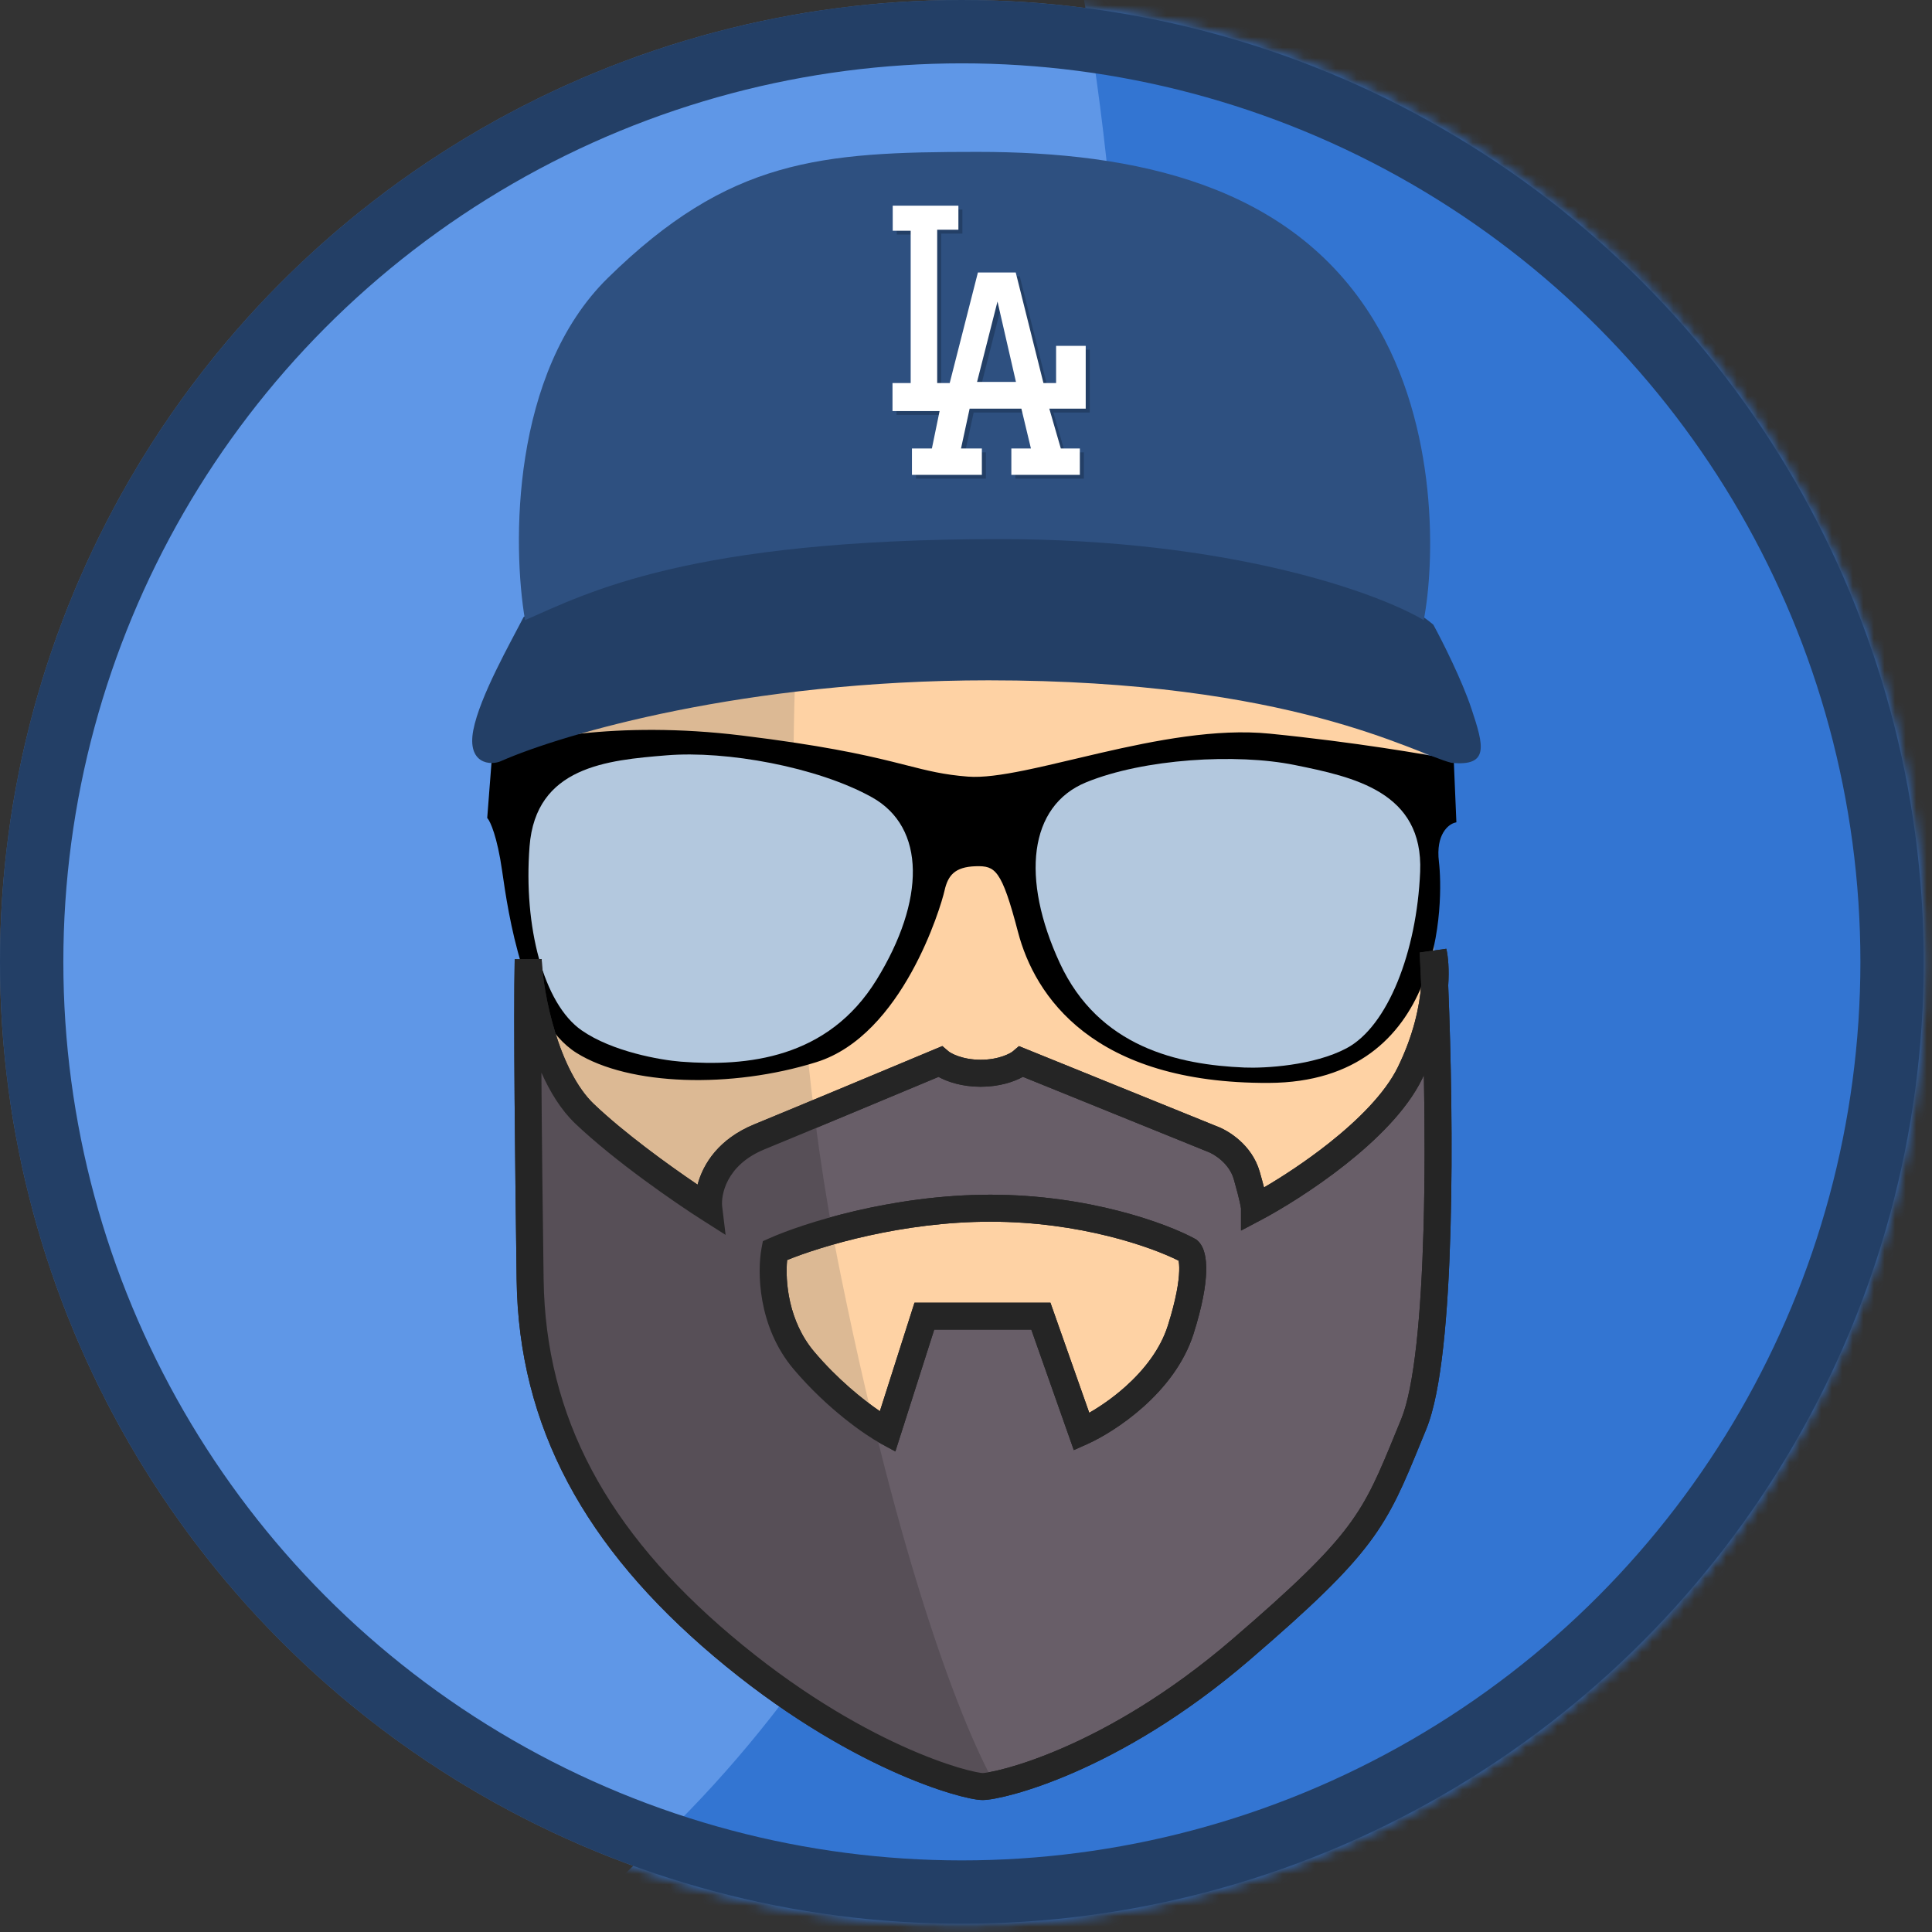
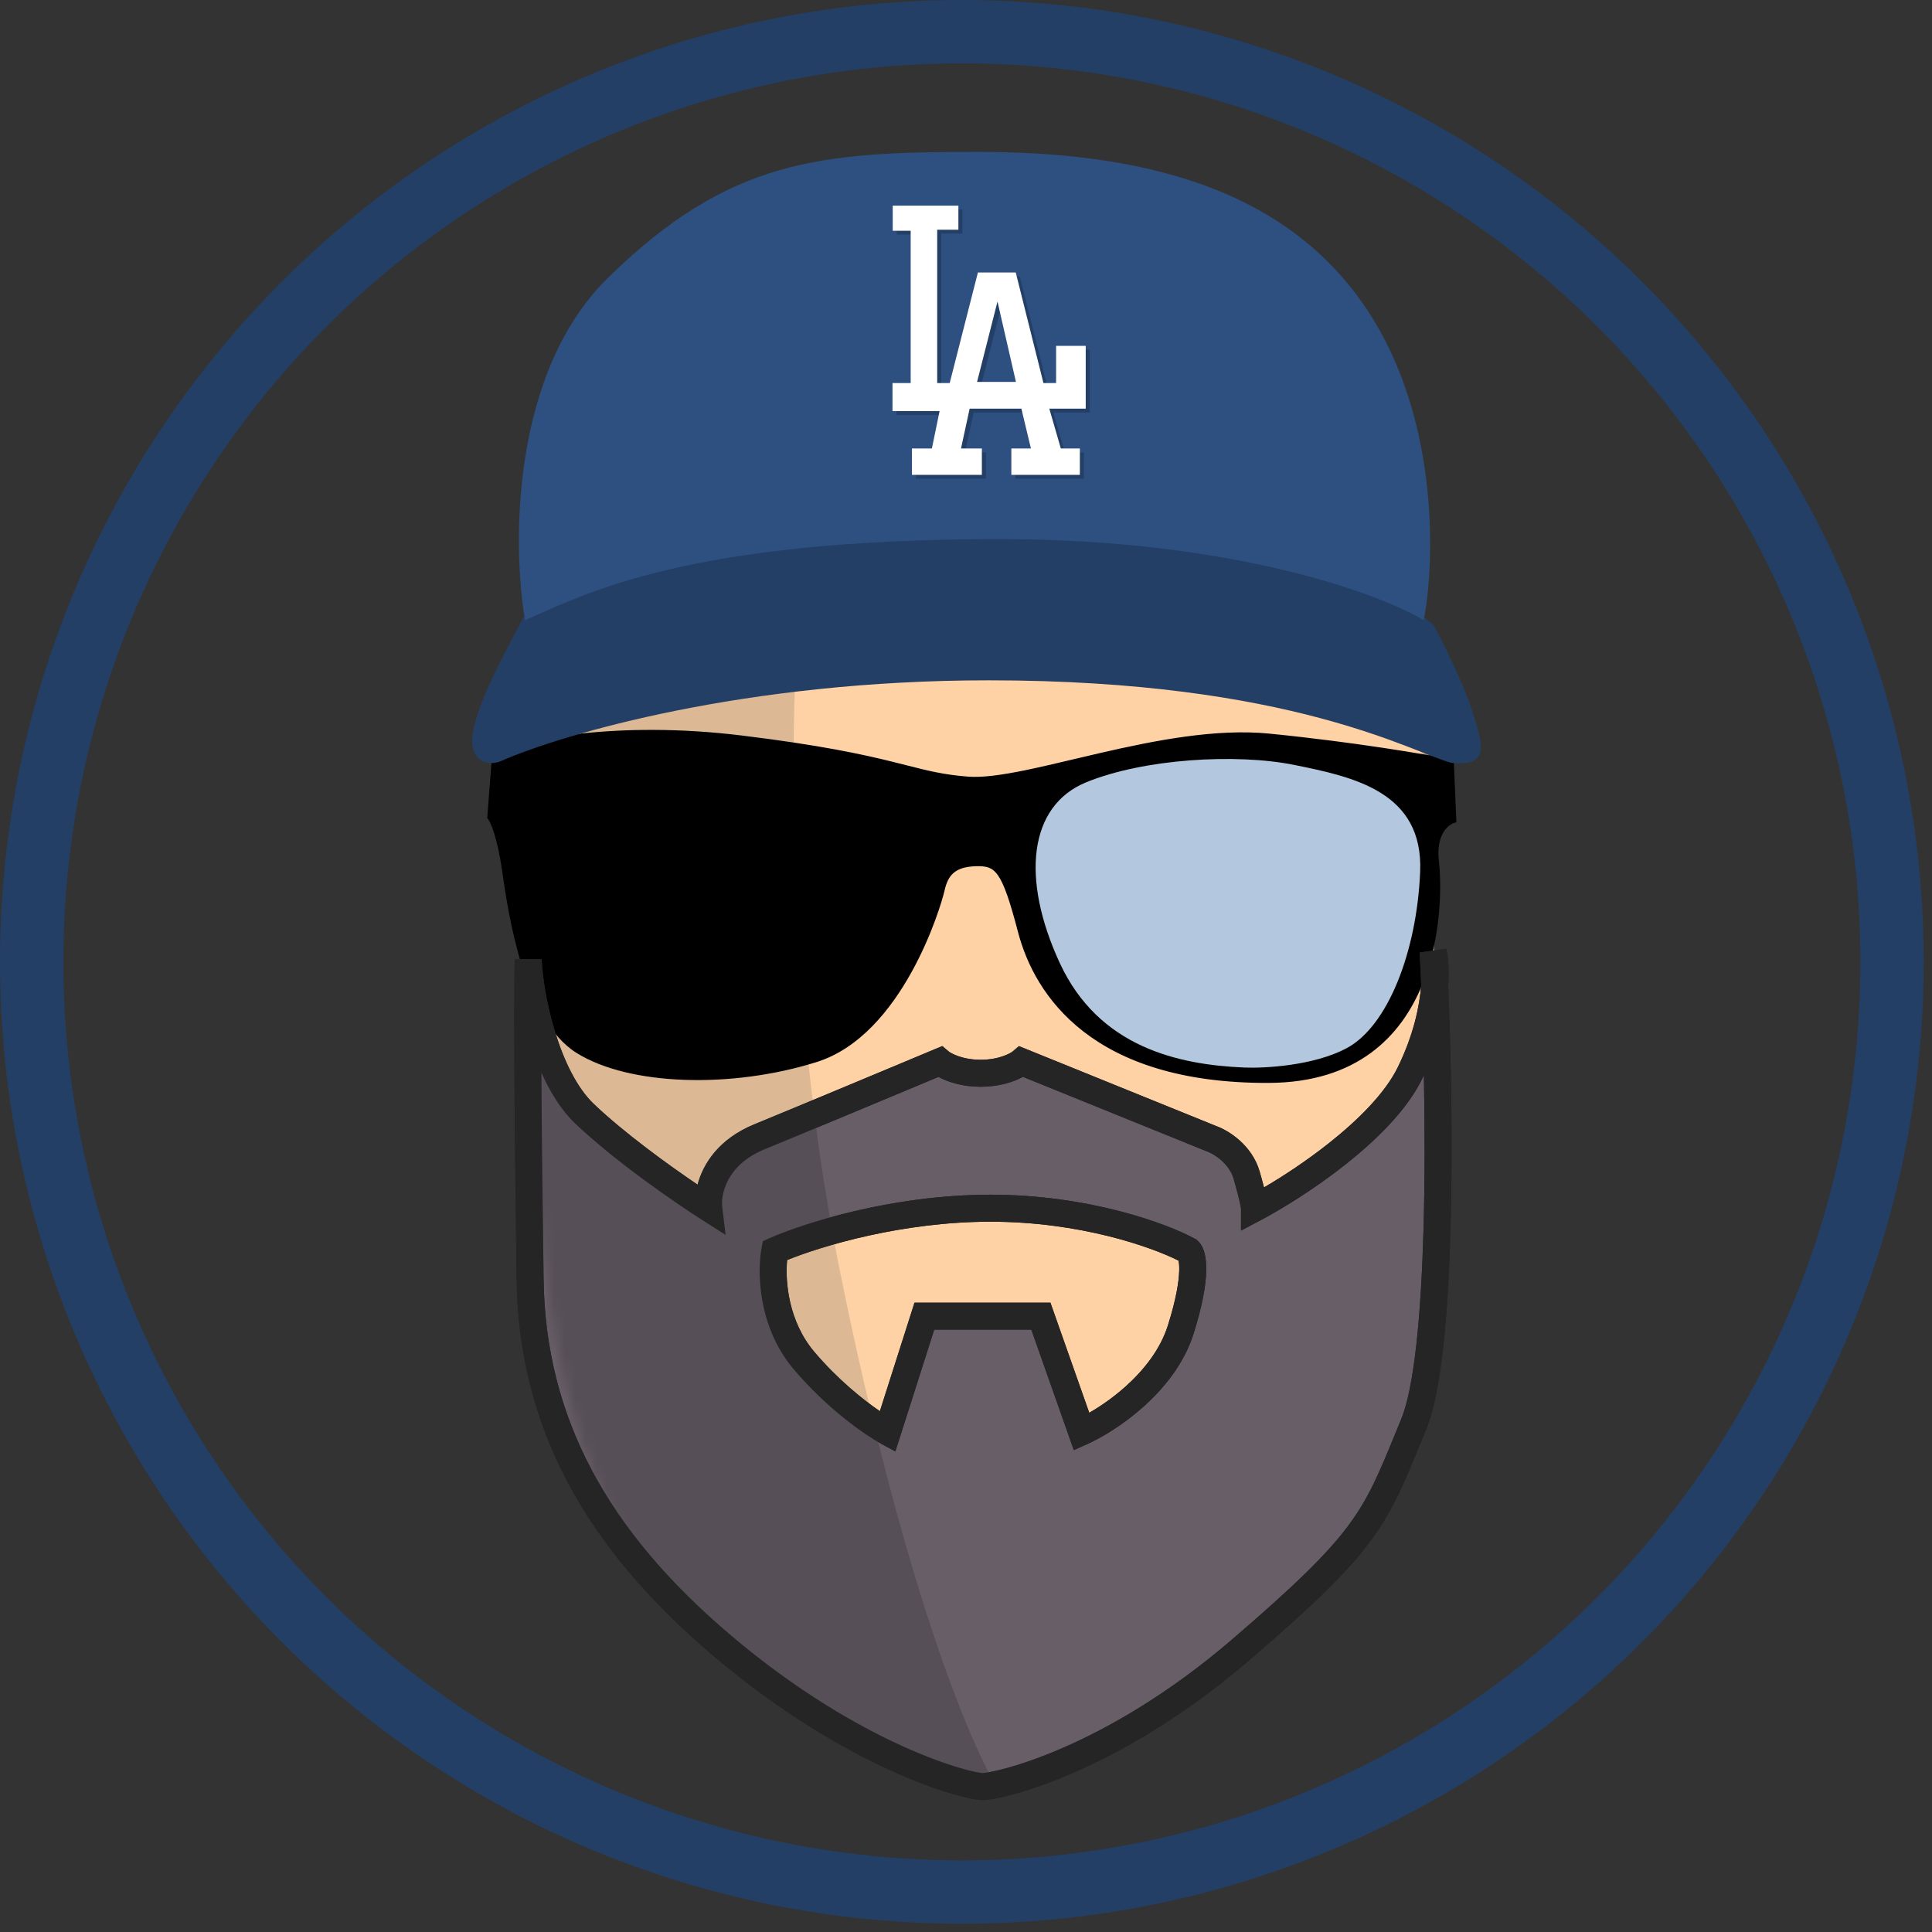
<svg xmlns="http://www.w3.org/2000/svg" width="183" height="183" viewBox="0 0 183 183" fill="none">
  <rect x="0" y="0" width="183" height="183" fill="#333333" stroke="none" />
  <mask id="mask0_2_156" style="mask-type:alpha" maskUnits="userSpaceOnUse" x="0" y="0" width="183" height="183">
-     <circle cx="91.109" cy="91.109" r="88.609" fill="#F23939" stroke="black" stroke-width="5" />
-   </mask>
+     </mask>
  <g mask="url(#mask0_2_156)">
    <circle cx="91.109" cy="91.109" r="91.109" fill="#5F97E7" />
    <path d="M61.738 175.024C114.005 125.634 109.89 32.967 101.298 -7.193C129.47 -4.595 188.69 19.54 200.199 95.304C214.584 190.009 -3.596 236.762 61.738 175.024Z" fill="#3375D2" />
  </g>
  <circle cx="91.109" cy="91.109" r="88.109" stroke="#233F66" stroke-width="6" />
  <mask id="mask1_2_156" style="mask-type:alpha" maskUnits="userSpaceOnUse" x="49" y="47" width="87" height="99">
    <path d="M135.851 96.912C135.851 124.04 116.922 145.848 93.123 145.848C69.323 145.848 50.029 123.857 50.029 96.729C50.029 56.01 46.925 47.611 93.123 47.611C135.851 47.611 135.851 50.167 135.851 96.912Z" fill="#FED2A4" />
  </mask>
  <g mask="url(#mask1_2_156)">
    <path d="M135.851 96.912C135.851 124.04 116.922 145.848 93.123 145.848C69.323 145.848 50.029 123.857 50.029 96.729C50.029 56.01 46.925 47.611 93.123 47.611C135.851 47.611 135.851 50.167 135.851 96.912Z" fill="#FED2A4" />
    <path d="M79.61 120.65C73.329 89.681 75.046 58.323 76.689 46.515C63.542 42.802 38.453 48.925 43.273 103.12C48.094 157.316 79.732 170.377 94.949 170.134C92.453 166.543 85.892 151.618 79.61 120.65Z" fill="#DCB994" />
  </g>
  <path d="M70.232 69.849C58.331 68.392 49.653 70.278 46.802 71.403L46.613 73.854L46.338 77.419C46.612 77.739 47.276 79.195 47.742 82.458C48.324 86.537 49.795 96.513 54.714 99.582C59.632 102.652 69.247 102.945 77.287 100.428C85.326 97.91 88.945 85.862 89.288 84.319C89.631 82.777 90.368 81.937 92.391 81.869C94.414 81.801 95.048 82.298 96.606 88.246C98.164 94.194 103.578 102.456 120.17 102.392C136.761 102.327 136.525 85.05 136.115 81.657C135.786 78.942 137.075 77.92 137.761 77.749L137.522 72.127C135.094 71.641 128.236 70.469 120.229 69.672C110.22 68.676 97.243 74.174 91.673 73.745C86.103 73.315 85.109 71.669 70.232 69.849Z" fill="black" />
  <path fill-rule="evenodd" clip-rule="evenodd" d="M97.114 73.328C94.957 73.768 93.079 74.036 91.659 73.927C89.332 73.747 87.792 73.355 85.737 72.832C85.317 72.725 84.874 72.613 84.399 72.495C81.602 71.804 77.641 70.939 70.21 70.03C58.479 68.594 49.9 70.415 46.975 71.531L46.525 77.362C46.686 77.584 46.907 78.042 47.142 78.779C47.404 79.603 47.689 80.793 47.923 82.432C48.214 84.472 48.725 87.973 49.776 91.345C50.83 94.727 52.411 97.93 54.81 99.427C57.231 100.938 60.829 101.776 64.836 101.918C68.84 102.059 73.233 101.506 77.232 100.253C81.183 99.016 84.067 95.427 86.014 91.919C87.957 88.417 88.942 85.036 89.11 84.279C89.285 83.491 89.568 82.85 90.091 82.403C90.615 81.954 91.351 81.721 92.385 81.686C92.894 81.669 93.342 81.686 93.745 81.828C94.154 81.973 94.501 82.241 94.822 82.696C95.139 83.146 95.434 83.783 95.747 84.67C96.059 85.559 96.393 86.711 96.782 88.2C97.554 91.144 99.278 94.658 102.862 97.429C106.445 100.2 111.904 102.241 120.169 102.209C124.283 102.193 127.341 101.111 129.611 99.454C131.882 97.797 133.377 95.556 134.349 93.203C136.296 88.491 136.136 83.358 135.933 81.679C135.616 79.057 136.773 77.907 137.573 77.616L137.346 72.278C134.808 71.778 128.063 70.635 120.211 69.854C115.24 69.359 109.52 70.477 104.327 71.674C103.488 71.867 102.661 72.063 101.854 72.254C100.171 72.653 98.573 73.031 97.114 73.328ZM104.245 71.318C109.435 70.122 115.209 68.989 120.247 69.49C128.261 70.288 135.124 71.461 137.558 71.948L137.699 71.976L137.95 77.89L137.805 77.926C137.229 78.07 135.976 78.989 136.296 81.635C136.503 83.349 136.667 88.551 134.687 93.342C133.695 95.741 132.164 98.043 129.826 99.749C127.486 101.457 124.352 102.558 120.17 102.574C111.844 102.607 106.3 100.549 102.639 97.718C98.978 94.887 97.216 91.296 96.429 88.292C96.04 86.807 95.71 85.666 95.402 84.791C95.094 83.915 94.812 83.316 94.523 82.907C94.238 82.502 93.95 82.288 93.623 82.172C93.289 82.054 92.899 82.034 92.397 82.051C91.408 82.085 90.765 82.306 90.329 82.68C89.892 83.054 89.634 83.605 89.466 84.359C89.291 85.145 88.295 88.56 86.333 92.096C84.374 95.628 81.429 99.322 77.341 100.602C73.301 101.867 68.867 102.426 64.823 102.283C60.784 102.14 57.114 101.296 54.617 99.737C52.097 98.165 50.484 94.846 49.427 91.453C48.367 88.05 47.852 84.523 47.561 82.484C47.33 80.86 47.049 79.69 46.794 78.89C46.536 78.081 46.31 77.668 46.199 77.537L46.15 77.48L46.629 71.275L46.735 71.233C49.619 70.095 58.328 68.208 70.254 69.667C77.7 70.578 81.675 71.446 84.486 72.141C84.966 72.259 85.412 72.373 85.834 72.48C87.886 73.002 89.393 73.385 91.687 73.562C93.052 73.668 94.885 73.41 97.041 72.971C98.494 72.674 100.083 72.298 101.762 71.9C102.571 71.709 103.4 71.513 104.245 71.318Z" fill="black" />
-   <path d="M83.03 92.802C78.418 100.291 70.739 101.043 64.5 100.562C62.569 100.413 57.984 99.611 55.091 97.594C51.475 95.074 49.575 87.755 50.159 80.179C50.744 72.603 57.514 72.005 63.153 71.544C68.792 71.082 77.413 72.644 82.572 75.508C87.73 78.371 87.642 85.313 83.03 92.802Z" fill="#B3C8DE" />
  <path d="M100.382 91.216C104.075 99.198 111.61 100.855 117.862 101.117C119.797 101.198 124.445 100.945 127.556 99.285C131.445 97.211 134.2 90.169 134.518 82.578C134.835 74.986 128.183 73.59 122.639 72.463C117.094 71.337 108.349 71.866 102.887 74.098C97.426 76.33 96.69 83.233 100.382 91.216Z" fill="#B3C8DE" />
  <path fill-rule="evenodd" clip-rule="evenodd" d="M55.364 105.494C51.685 101.988 50.152 94.295 50.03 90.886C49.907 96.486 50.067 110.388 50.214 121.198C50.398 134.71 56.49 145.786 68.425 155.891C80.933 166.482 91.603 169.221 93.074 169.221C94.546 169.221 105.215 166.847 117.54 156.256C129.306 146.146 130.174 144.023 133.43 136.066C133.585 135.689 133.744 135.298 133.911 134.892C136.615 128.317 136.421 106.137 135.896 93.323C135.997 91.887 135.898 90.788 135.751 90.156C135.801 91.127 135.85 92.188 135.896 93.323C135.744 95.485 135.135 98.412 133.543 101.66C130.894 107.064 122.629 112.433 118.827 114.441C118.827 114.259 118.68 113.382 118.091 111.337C117.503 109.292 115.639 108.172 114.78 107.868L96.753 100.564C96.324 100.929 94.951 101.66 92.89 101.66C90.83 101.66 89.457 100.929 89.027 100.564C85.103 102.207 76.188 105.932 71.92 107.685C67.652 109.438 66.953 112.92 67.137 114.441C64.746 112.92 59.043 109 55.364 105.494ZM73.391 118.459C73.024 120.406 73.06 125.215 76.151 128.867C79.241 132.519 82.712 134.892 84.061 135.623L87.556 124.667H98.593L102.456 135.623C104.908 134.527 110.218 131.058 111.837 125.945C113.456 120.832 113.002 118.824 112.573 118.459C110.12 117.12 102.934 114.441 93.81 114.441C84.686 114.441 76.396 117.12 73.391 118.459Z" fill="#685E68" />
  <path fill-rule="evenodd" clip-rule="evenodd" d="M134.474 90.222L136.996 89.867C137.176 90.644 137.275 91.85 137.176 93.341C137.438 99.76 137.616 108.505 137.392 116.483C137.28 120.486 137.065 124.313 136.706 127.566C136.351 130.782 135.843 133.556 135.093 135.379C134.927 135.783 134.768 136.173 134.613 136.55L134.581 136.628C132.978 140.546 131.892 143.201 129.698 146.121C127.511 149.033 124.256 152.17 118.373 157.226C112.107 162.61 106.249 165.917 101.748 167.882C99.499 168.864 97.585 169.512 96.126 169.916C94.713 170.308 93.628 170.499 93.074 170.499C92.499 170.499 91.396 170.274 89.993 169.851C88.532 169.412 86.616 168.718 84.359 167.691C79.844 165.637 73.949 162.243 67.599 156.867C55.453 146.583 49.126 135.181 48.936 121.215C48.789 110.417 48.629 96.487 48.752 90.858L51.307 90.84C51.364 92.424 51.757 95.089 52.585 97.778C53.422 100.494 54.644 103.042 56.246 104.569C59.124 107.311 63.308 110.342 66.075 112.212C66.604 110.224 68.094 107.875 71.434 106.503C75.697 104.752 84.609 101.029 88.534 99.385L89.258 99.082L89.856 99.591C90.031 99.74 91.102 100.381 92.89 100.381C94.678 100.381 95.75 99.74 95.925 99.591L96.515 99.088L115.237 106.674C116.319 107.067 118.58 108.414 119.32 110.984C119.487 111.566 119.621 112.06 119.727 112.475C121.476 111.451 123.693 110.006 125.825 108.321C128.661 106.082 131.201 103.534 132.396 101.097C133.893 98.042 134.466 95.305 134.616 93.303C134.571 92.199 134.523 91.167 134.474 90.222ZM134.871 101.848C134.812 101.973 134.752 102.097 134.691 102.222C133.236 105.19 130.319 108.029 127.41 110.327C124.469 112.649 121.386 114.535 119.424 115.572L117.549 116.562V114.441C117.549 114.468 117.549 114.467 117.542 114.427C117.532 114.361 117.504 114.189 117.432 113.865C117.329 113.4 117.152 112.696 116.863 111.691C116.432 110.193 115 109.302 114.353 109.073L114.327 109.063L96.892 101.999C96.023 102.476 94.642 102.938 92.89 102.938C91.144 102.938 89.766 102.479 88.897 102.004C84.718 103.753 76.465 107.2 72.406 108.868C68.745 110.371 68.281 113.253 68.406 114.288L68.73 116.97L66.451 115.52C64.038 113.985 58.253 110.012 54.483 106.42C53.145 105.145 52.095 103.425 51.282 101.599C51.318 107.69 51.407 114.942 51.492 121.18C51.67 134.239 57.527 144.99 69.251 154.916C75.41 160.13 81.103 163.401 85.418 165.364C87.576 166.346 89.385 166.999 90.729 167.404C91.402 167.606 91.953 167.745 92.367 167.831C92.575 167.875 92.742 167.904 92.869 167.922C92.933 167.931 92.982 167.936 93.019 167.939C93.056 167.942 93.073 167.943 93.074 167.943C93.256 167.943 94.056 167.837 95.443 167.453C96.783 167.081 98.583 166.474 100.726 165.539C105.009 163.669 110.647 160.494 116.707 155.287C122.59 150.232 125.651 147.253 127.654 144.586C129.636 141.948 130.612 139.579 132.247 135.582C132.402 135.205 132.562 134.813 132.729 134.406C133.332 132.941 133.813 130.477 134.165 127.285C134.514 124.129 134.725 120.377 134.837 116.411C134.971 111.615 134.959 106.531 134.871 101.848ZM74.557 119.352C74.365 121.361 74.672 125.141 77.126 128.041C79.337 130.653 81.747 132.58 83.342 133.67L86.622 123.389H99.497L103.174 133.818C104.189 133.237 105.42 132.4 106.607 131.338C108.344 129.783 109.903 127.821 110.619 125.559C111.406 123.071 111.665 121.414 111.695 120.384C111.71 119.908 111.674 119.595 111.635 119.41C109.075 118.117 102.324 115.72 93.81 115.72C85.494 115.72 77.873 118.006 74.557 119.352ZM111.586 119.243C111.586 119.242 111.588 119.246 111.591 119.254C111.587 119.247 111.586 119.243 111.586 119.243ZM72.871 117.291C76.007 115.894 84.474 113.163 93.81 113.163C103.153 113.163 110.549 115.897 113.185 117.337L113.301 117.4L113.401 117.485C113.815 117.837 114.008 118.348 114.109 118.762C114.221 119.223 114.271 119.788 114.251 120.46C114.211 121.803 113.887 123.706 113.056 126.331C112.153 129.182 110.247 131.511 108.311 133.243C106.373 134.978 104.32 136.19 102.977 136.79L101.711 137.355L97.688 125.945H88.49L84.809 137.482L83.452 136.747C81.973 135.946 78.375 133.474 75.175 129.692C71.751 125.646 71.725 120.395 72.135 118.221L72.26 117.564L72.871 117.291Z" fill="#252525" />
  <path d="M94.778 49.54C70.986 49.54 54.743 55.476 49.596 58.444C48.389 60.806 45.44 65.967 44.83 69.165C44.22 72.364 46.482 72.558 47.499 72.073C53.282 69.529 70.605 64.441 93.634 64.441C122.421 64.441 133.86 71.346 137.482 72.255C141.104 72.618 140.532 70.619 139.389 67.167C138.474 64.404 136.593 60.685 135.766 59.171C132.017 55.961 118.57 49.54 94.778 49.54Z" fill="#233F66" />
  <path d="M57.576 26.327C48.394 35.335 48.522 51.69 49.733 58.741C55.599 56.182 65.227 51.064 94.686 51.064C116.569 51.064 130.584 56.182 134.856 58.741C135.876 53.509 136.348 40.487 130.074 30.251C122.231 17.456 107.502 14.386 92.581 14.386C77.661 14.386 69.053 15.068 57.576 26.327Z" fill="#2E5080" />
  <path fill-rule="evenodd" clip-rule="evenodd" d="M84.94 19.847H91.161V22.126H89.152V36.647H90.337L93.009 26.173H96.592L99.217 36.647H100.416V33.124H103.222V39.073H99.773L100.864 42.845H102.666V45.341H96.177V42.845H98.032L97.128 39.073H92.226L91.409 42.845H93.384V45.341H86.761V42.845H88.65L89.38 39.303H84.92V36.647H86.641V22.221H84.94V19.847ZM92.929 36.539H96.612L94.864 28.924L92.929 36.539Z" fill="#233F66" />
  <path fill-rule="evenodd" clip-rule="evenodd" d="M84.559 19.483H90.78V21.762H88.771V36.284H89.956L92.628 25.809H96.211L98.836 36.284H100.034V32.76H102.84V38.709H99.391L100.483 42.481H102.284V44.977H95.795V42.481H97.65L96.746 38.709H91.844L91.028 42.481H93.003V44.977H86.38V42.481H88.269L88.998 38.939H84.538V36.284H86.26V21.858H84.559V19.483ZM92.548 36.175H96.231L94.483 28.56L92.548 36.175Z" fill="white" />
  <mask id="mask2_2_156" style="mask-type:alpha" maskUnits="userSpaceOnUse" x="49" y="90" width="88" height="80">
-     <path fill-rule="evenodd" clip-rule="evenodd" d="M55.364 105.494C51.685 101.988 50.152 94.295 50.03 90.886C49.907 96.486 50.067 110.388 50.214 121.198C50.398 134.71 56.49 145.786 68.425 155.891C80.933 166.482 91.603 169.221 93.074 169.221C94.546 169.221 105.215 166.847 117.54 156.256C129.306 146.146 130.174 144.023 133.43 136.066C133.585 135.689 133.744 135.298 133.911 134.892C136.615 128.317 136.421 106.137 135.896 93.323C135.997 91.887 135.898 90.788 135.751 90.156C135.801 91.127 135.85 92.188 135.896 93.323C135.744 95.485 135.135 98.412 133.543 101.66C130.894 107.064 122.629 112.433 118.827 114.441C118.827 114.259 118.68 113.382 118.091 111.337C117.503 109.292 115.639 108.172 114.78 107.868L96.753 100.564C96.324 100.929 94.951 101.66 92.89 101.66C90.83 101.66 89.457 100.929 89.027 100.564C85.103 102.207 76.188 105.932 71.92 107.685C67.652 109.438 66.953 112.92 67.137 114.441C64.746 112.92 59.043 109 55.364 105.494ZM73.391 118.459C73.024 120.406 73.06 125.215 76.151 128.867C79.241 132.519 82.712 134.892 84.061 135.623L87.556 124.667H98.593L102.456 135.623C104.908 134.527 110.218 131.058 111.837 125.945C113.456 120.832 113.002 118.824 112.573 118.459C110.12 117.12 102.934 114.441 93.81 114.441C84.686 114.441 76.396 117.12 73.391 118.459Z" fill="#685E68" />
+     <path fill-rule="evenodd" clip-rule="evenodd" d="M55.364 105.494C51.685 101.988 50.152 94.295 50.03 90.886C50.398 134.71 56.49 145.786 68.425 155.891C80.933 166.482 91.603 169.221 93.074 169.221C94.546 169.221 105.215 166.847 117.54 156.256C129.306 146.146 130.174 144.023 133.43 136.066C133.585 135.689 133.744 135.298 133.911 134.892C136.615 128.317 136.421 106.137 135.896 93.323C135.997 91.887 135.898 90.788 135.751 90.156C135.801 91.127 135.85 92.188 135.896 93.323C135.744 95.485 135.135 98.412 133.543 101.66C130.894 107.064 122.629 112.433 118.827 114.441C118.827 114.259 118.68 113.382 118.091 111.337C117.503 109.292 115.639 108.172 114.78 107.868L96.753 100.564C96.324 100.929 94.951 101.66 92.89 101.66C90.83 101.66 89.457 100.929 89.027 100.564C85.103 102.207 76.188 105.932 71.92 107.685C67.652 109.438 66.953 112.92 67.137 114.441C64.746 112.92 59.043 109 55.364 105.494ZM73.391 118.459C73.024 120.406 73.06 125.215 76.151 128.867C79.241 132.519 82.712 134.892 84.061 135.623L87.556 124.667H98.593L102.456 135.623C104.908 134.527 110.218 131.058 111.837 125.945C113.456 120.832 113.002 118.824 112.573 118.459C110.12 117.12 102.934 114.441 93.81 114.441C84.686 114.441 76.396 117.12 73.391 118.459Z" fill="#685E68" />
  </mask>
  <g mask="url(#mask2_2_156)">
    <path d="M79.61 120.65C73.329 89.681 75.045 58.323 76.689 46.515C63.542 42.802 38.453 48.925 43.273 103.12C48.094 157.316 79.732 170.377 94.949 170.134C92.453 166.543 85.892 151.619 79.61 120.65Z" fill="#574F57" />
  </g>
  <path fill-rule="evenodd" clip-rule="evenodd" d="M134.474 90.222L136.996 89.867C137.176 90.644 137.275 91.85 137.176 93.341C137.438 99.76 137.616 108.505 137.392 116.483C137.28 120.486 137.065 124.313 136.706 127.566C136.351 130.782 135.843 133.556 135.093 135.379C134.927 135.783 134.768 136.173 134.613 136.55L134.581 136.628C132.978 140.546 131.892 143.201 129.698 146.121C127.511 149.033 124.256 152.17 118.373 157.226C112.107 162.61 106.249 165.917 101.748 167.882C99.499 168.864 97.585 169.512 96.126 169.916C94.713 170.308 93.628 170.499 93.074 170.499C92.499 170.499 91.396 170.274 89.993 169.851C88.532 169.412 86.616 168.718 84.359 167.691C79.844 165.637 73.949 162.243 67.599 156.867C55.453 146.583 49.126 135.181 48.936 121.215C48.789 110.417 48.629 96.487 48.752 90.858L51.307 90.84C51.364 92.424 51.757 95.089 52.585 97.778C53.422 100.494 54.644 103.042 56.246 104.569C59.124 107.311 63.308 110.342 66.075 112.212C66.604 110.224 68.094 107.875 71.434 106.503C75.697 104.752 84.609 101.029 88.534 99.385L89.258 99.082L89.856 99.591C90.031 99.74 91.102 100.381 92.89 100.381C94.678 100.381 95.75 99.74 95.925 99.591L96.515 99.088L115.237 106.674C116.319 107.067 118.58 108.414 119.32 110.984C119.487 111.566 119.621 112.06 119.727 112.475C121.476 111.451 123.693 110.006 125.825 108.321C128.661 106.082 131.201 103.534 132.396 101.097C133.893 98.042 134.466 95.305 134.616 93.303C134.571 92.199 134.523 91.167 134.474 90.222ZM134.871 101.848C134.812 101.973 134.752 102.097 134.691 102.222C133.236 105.19 130.319 108.029 127.41 110.327C124.469 112.649 121.386 114.535 119.424 115.572L117.549 116.562V114.441C117.549 114.468 117.549 114.467 117.542 114.427C117.532 114.361 117.504 114.189 117.432 113.865C117.329 113.4 117.152 112.696 116.863 111.691C116.432 110.193 115 109.302 114.353 109.073L114.327 109.063L96.892 101.999C96.023 102.476 94.642 102.938 92.89 102.938C91.144 102.938 89.766 102.479 88.897 102.004C84.718 103.753 76.465 107.2 72.406 108.868C68.745 110.371 68.281 113.253 68.406 114.288L68.73 116.97L66.451 115.52C64.038 113.985 58.253 110.012 54.483 106.42C53.145 105.145 52.095 103.425 51.282 101.599C51.318 107.69 51.407 114.942 51.492 121.18C51.67 134.239 57.527 144.99 69.251 154.916C75.41 160.13 81.103 163.401 85.418 165.364C87.576 166.346 89.385 166.999 90.729 167.404C91.402 167.606 91.953 167.745 92.367 167.831C92.575 167.875 92.742 167.904 92.869 167.922C92.933 167.931 92.982 167.936 93.019 167.939C93.056 167.942 93.073 167.943 93.074 167.943C93.256 167.943 94.056 167.837 95.443 167.453C96.783 167.081 98.583 166.474 100.726 165.539C105.009 163.669 110.647 160.494 116.707 155.287C122.59 150.232 125.651 147.253 127.654 144.586C129.636 141.948 130.612 139.579 132.247 135.582C132.402 135.205 132.562 134.813 132.729 134.406C133.332 132.941 133.813 130.477 134.165 127.285C134.514 124.129 134.725 120.377 134.837 116.411C134.971 111.615 134.959 106.531 134.871 101.848ZM74.557 119.352C74.365 121.361 74.672 125.141 77.126 128.041C79.337 130.653 81.747 132.58 83.342 133.67L86.622 123.389H99.497L103.174 133.818C104.189 133.237 105.42 132.4 106.607 131.338C108.344 129.783 109.903 127.821 110.619 125.559C111.406 123.071 111.665 121.414 111.695 120.384C111.71 119.908 111.674 119.595 111.635 119.41C109.075 118.117 102.324 115.72 93.81 115.72C85.494 115.72 77.873 118.006 74.557 119.352ZM111.586 119.243C111.586 119.242 111.588 119.246 111.591 119.254C111.587 119.247 111.586 119.243 111.586 119.243ZM72.871 117.291C76.007 115.894 84.474 113.163 93.81 113.163C103.153 113.163 110.549 115.897 113.185 117.337L113.301 117.4L113.401 117.485C113.815 117.837 114.008 118.348 114.109 118.762C114.221 119.223 114.271 119.788 114.251 120.46C114.211 121.803 113.887 123.706 113.056 126.331C112.153 129.182 110.247 131.511 108.311 133.243C106.373 134.978 104.32 136.19 102.977 136.79L101.711 137.355L97.688 125.945H88.49L84.809 137.482L83.452 136.747C81.973 135.946 78.375 133.474 75.175 129.692C71.751 125.646 71.725 120.395 72.135 118.221L72.26 117.564L72.871 117.291Z" fill="#252525" />
</svg>